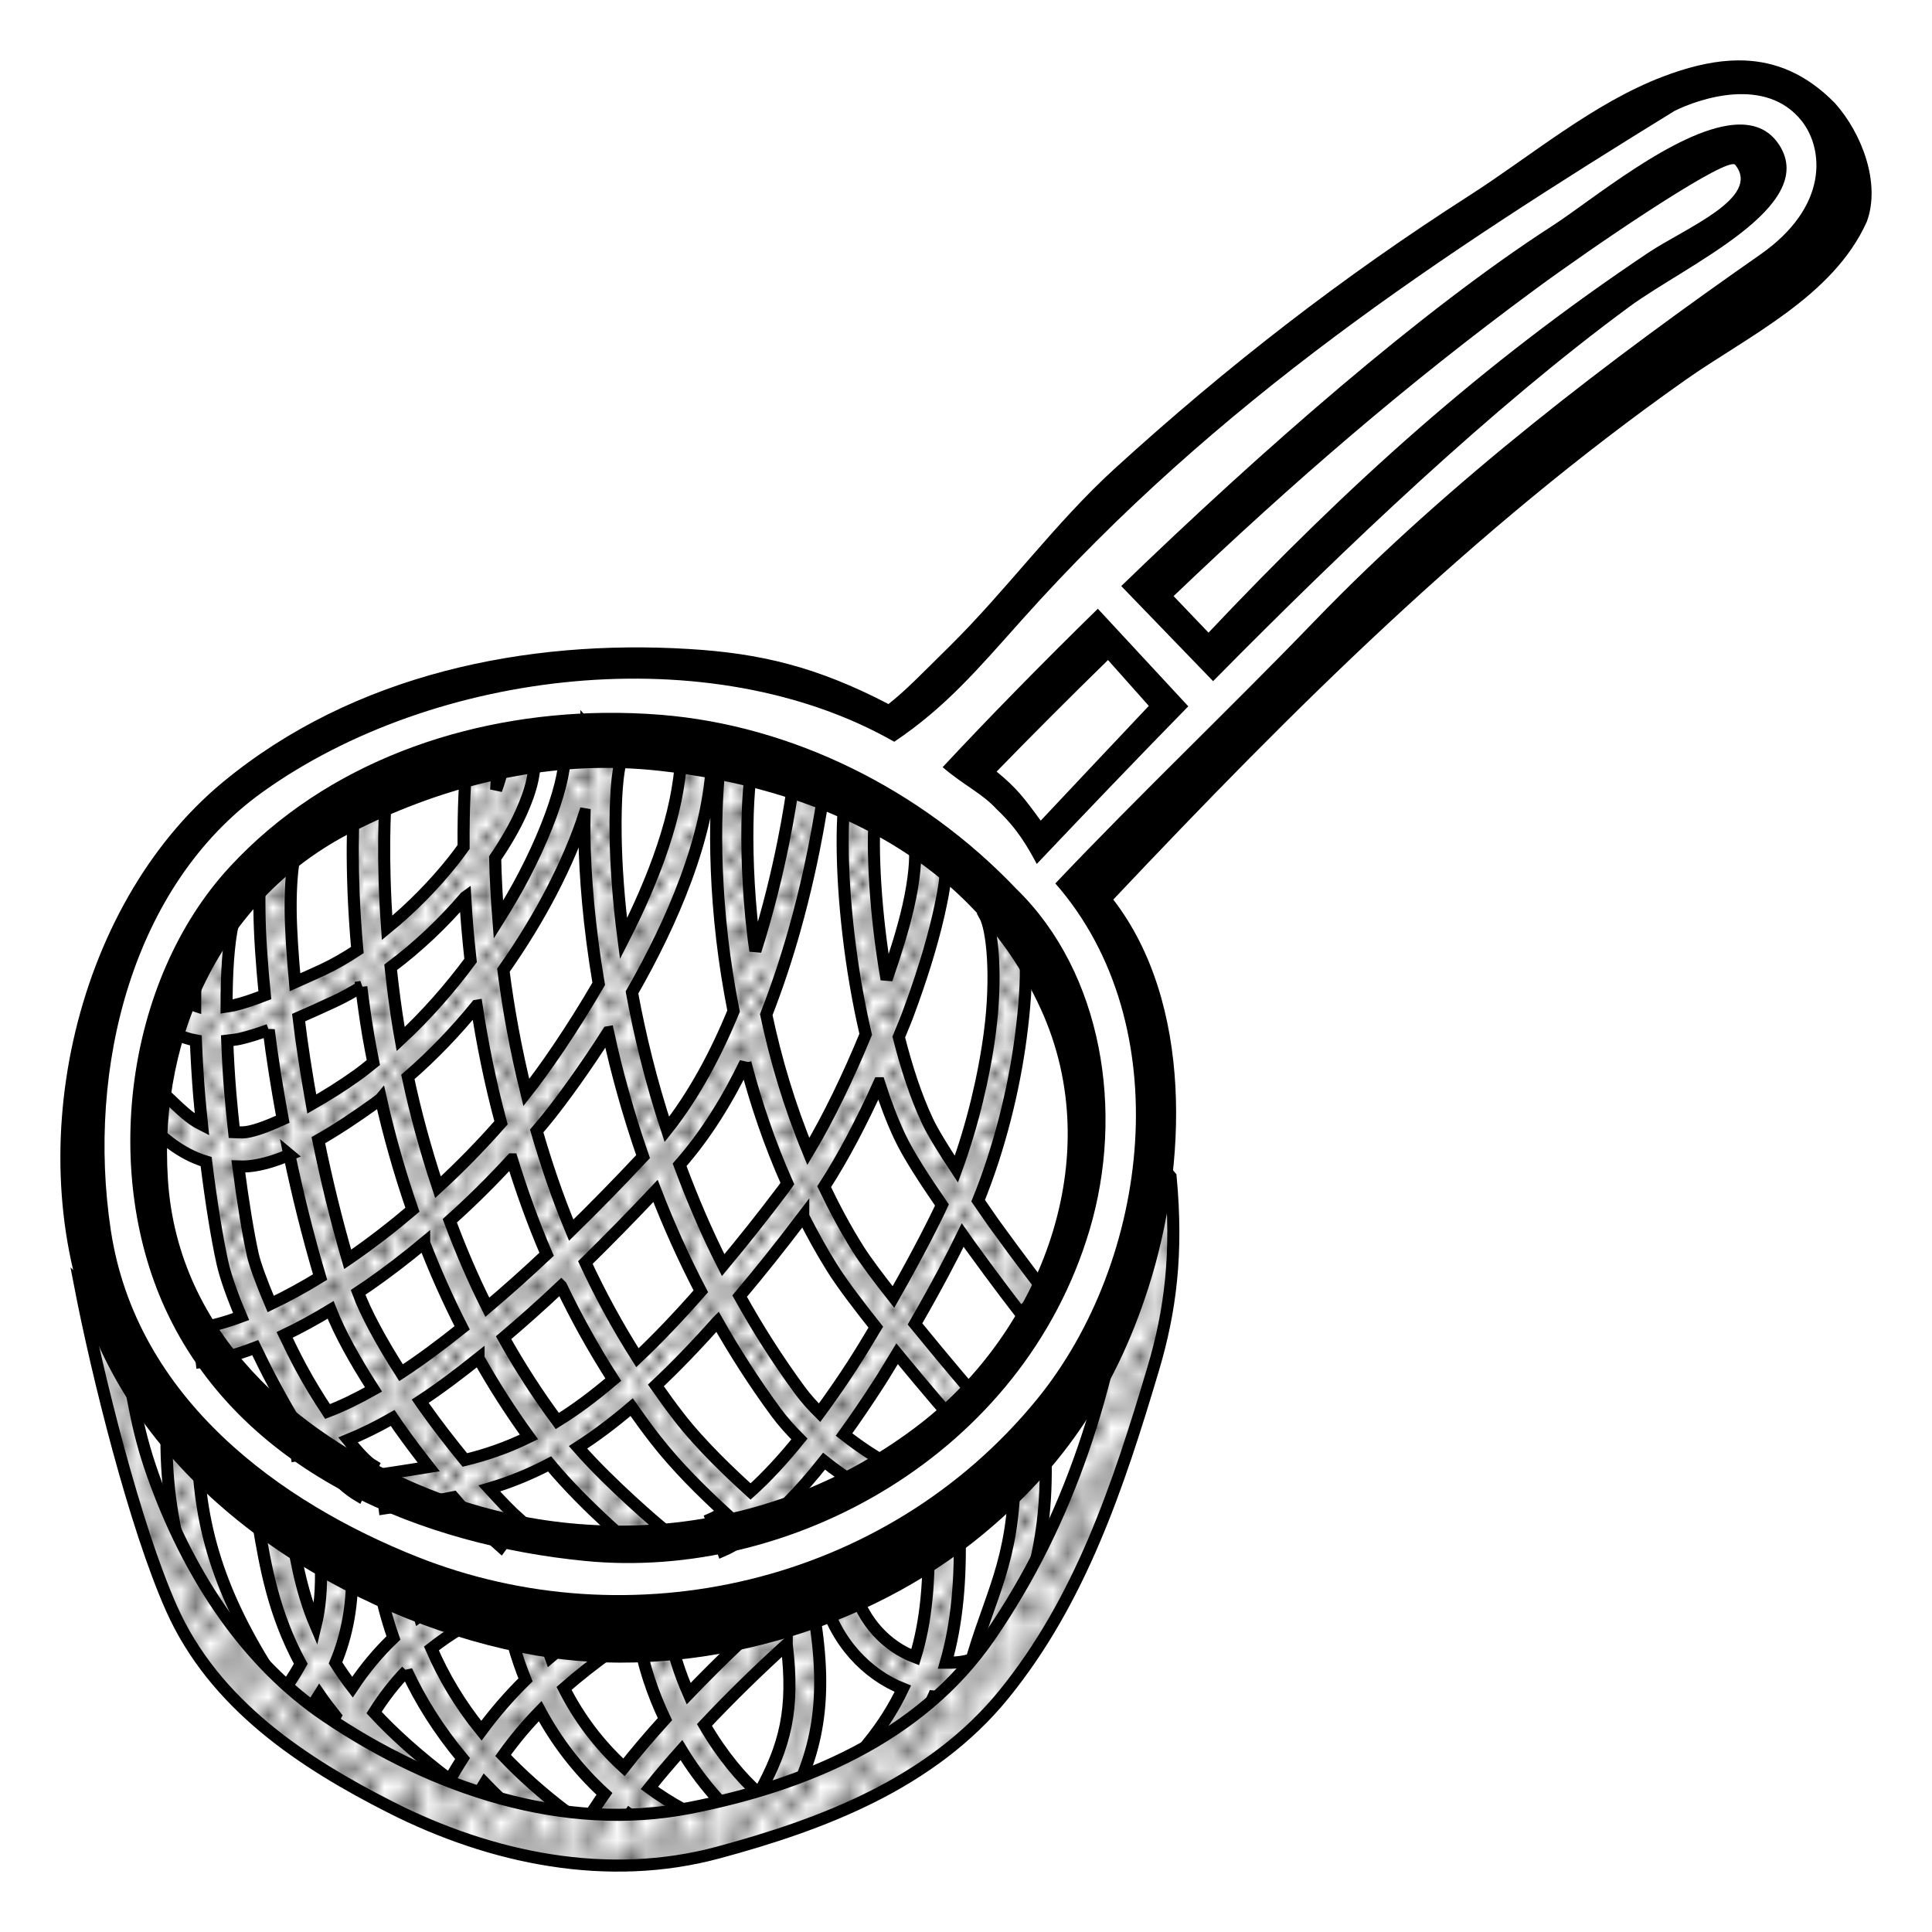
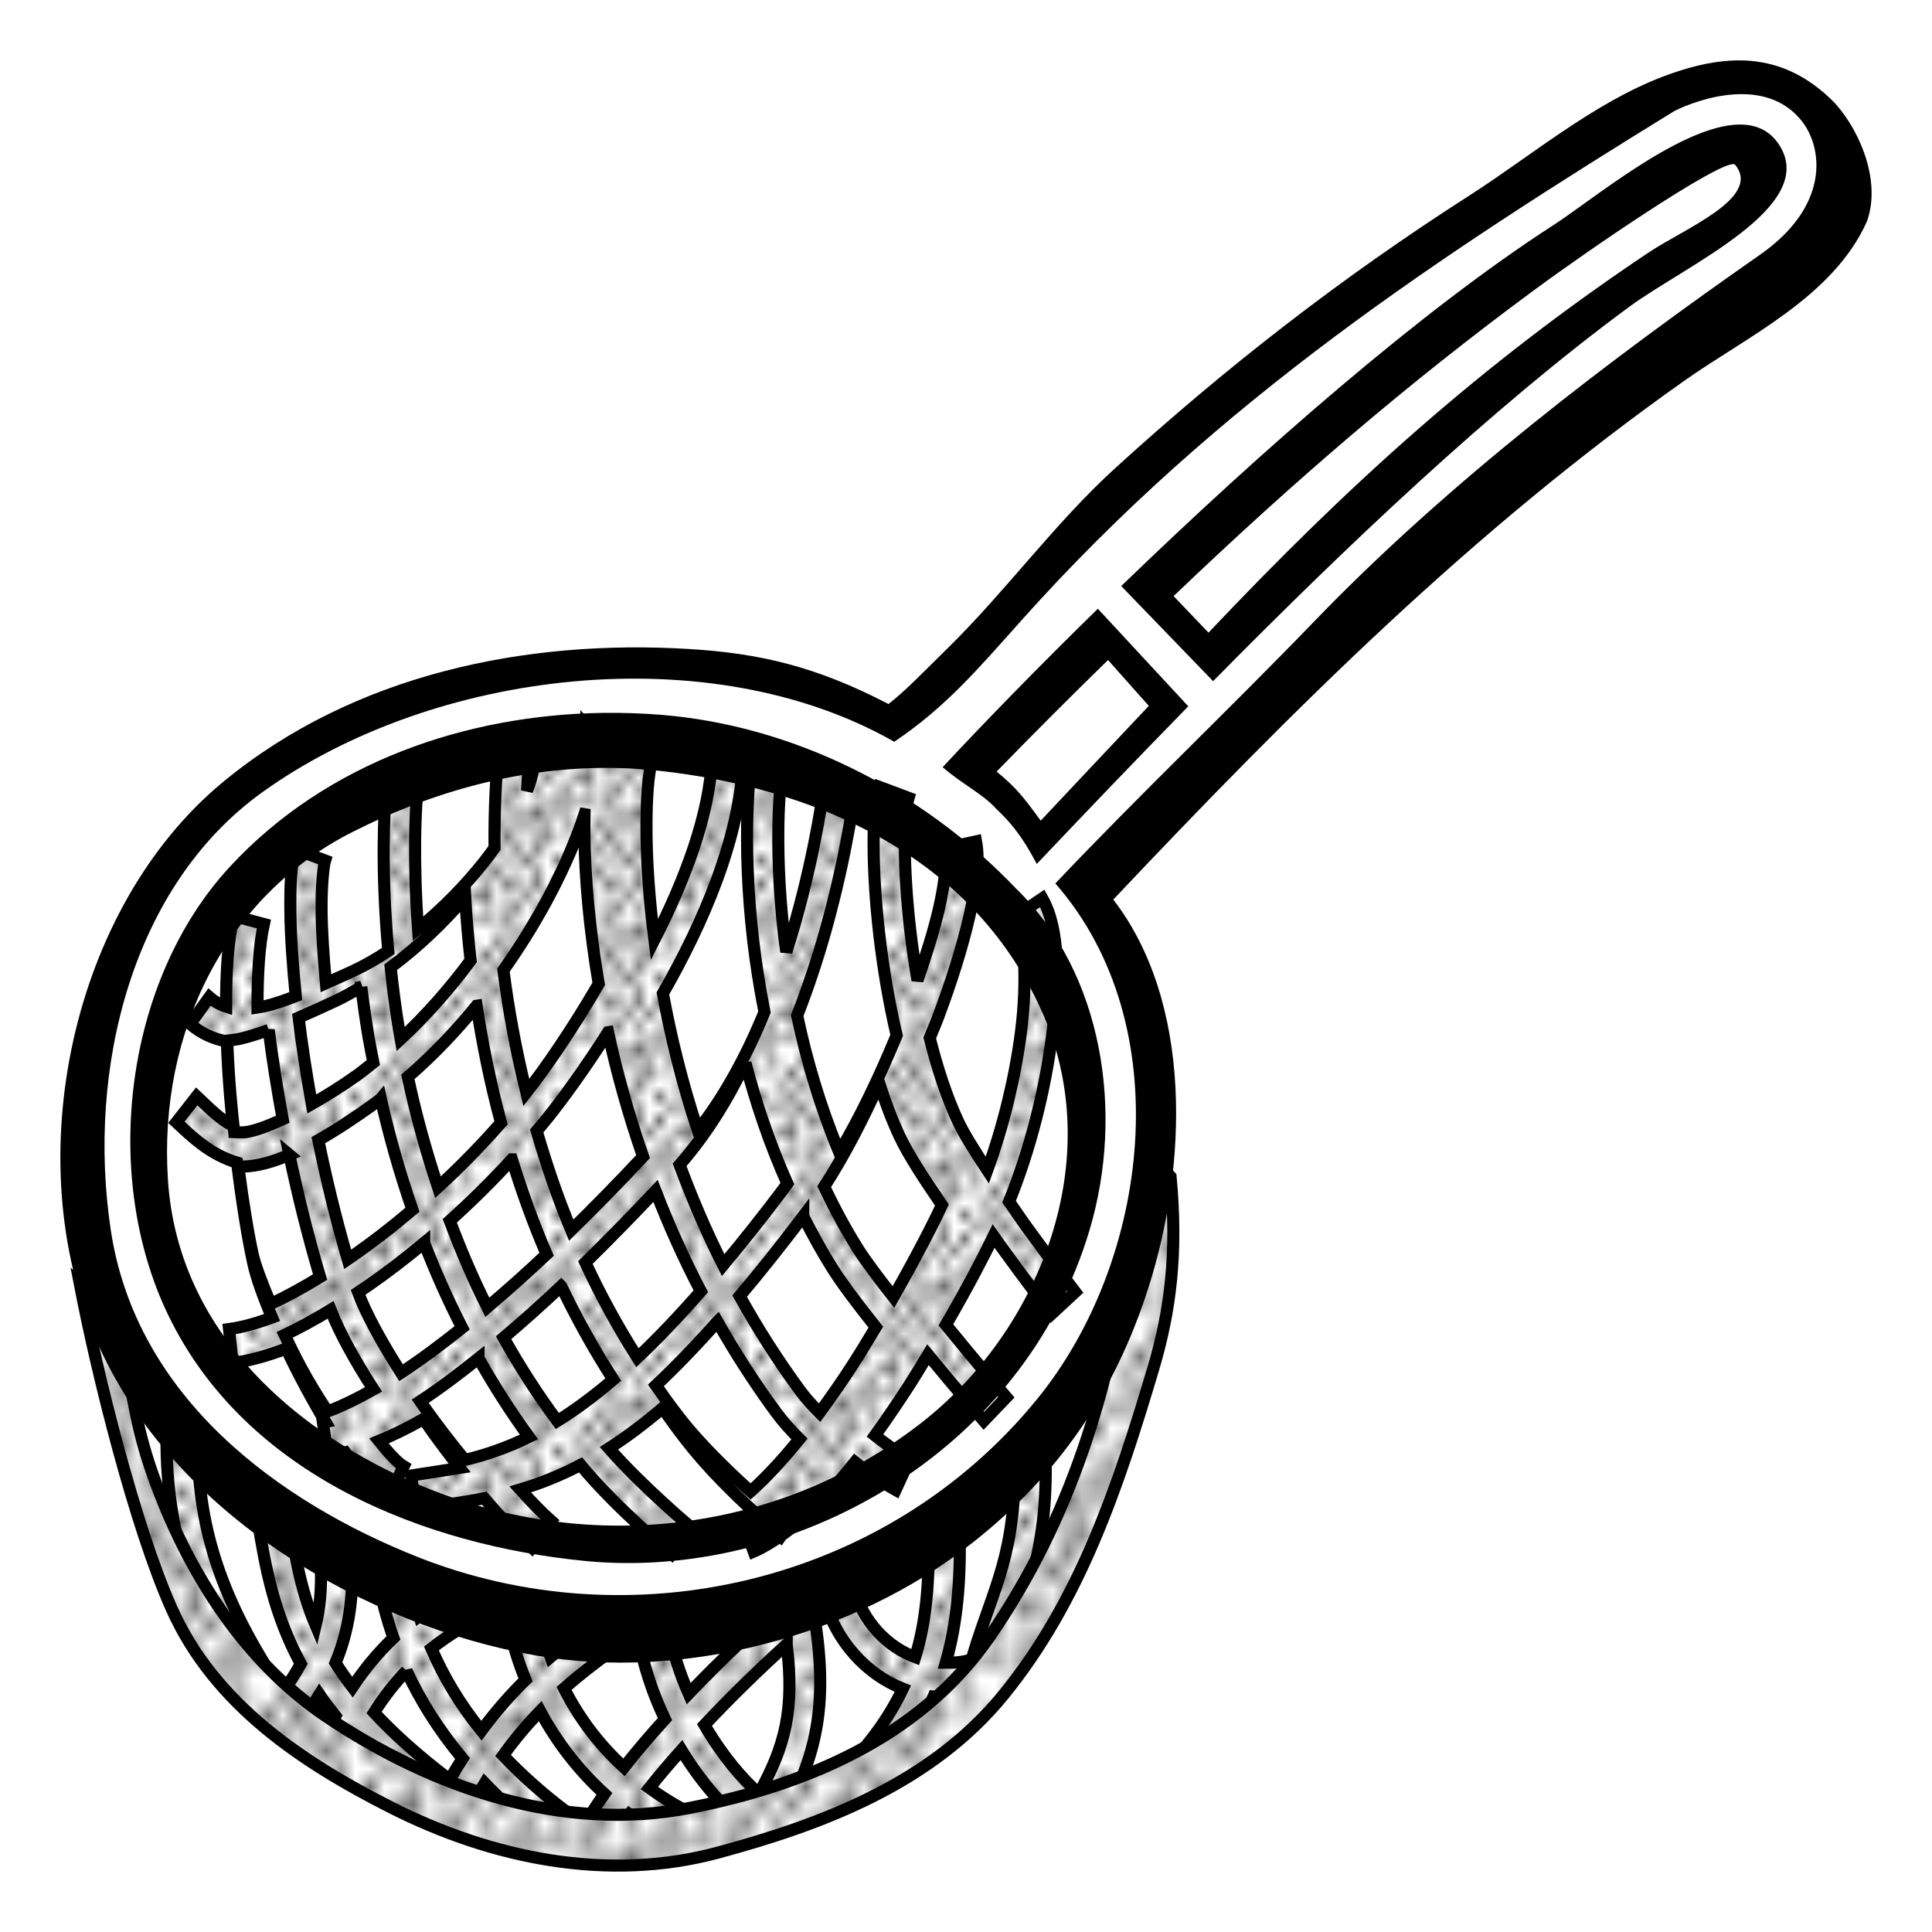
<svg xmlns="http://www.w3.org/2000/svg" xmlns:ns1="http://www.inkscape.org/namespaces/inkscape" xmlns:ns2="http://sodipodi.sourceforge.net/DTD/sodipodi-0.dtd" xmlns:xlink="http://www.w3.org/1999/xlink" width="32mm" height="32mm" viewBox="0 0 113.386 113.386" id="svg2" version="1.1" ns1:version="0.91 r13725" ns2:docname="Sieb-lineart.svg">
  <title id="title4136">strainer - lineart</title>
  <defs id="defs4">
    <pattern ns1:collect="always" xlink:href="#Polkadots-large" id="pattern6300" patternTransform="matrix(0.853,0,0,1.053,-0.039,-13.648)" />
    <pattern ns1:collect="always" xlink:href="#Polkadots-large" id="pattern6193" patternTransform="matrix(0.707,0,0,0.834,-0.148,-13.799)" />
    <pattern ns1:collect="always" xlink:href="#Polkadots-large" id="pattern5933" patternTransform="matrix(0.597,0,0,0.694,-0.148,-13.799)" />
    <pattern ns1:stockid="Polka dots, large" id="Polkadots-large" patternTransform="translate(0,0) scale(10,10)" height="10" width="10" patternUnits="userSpaceOnUse" ns1:collect="always">
      <circle id="circle5622" r="0.45" cy="0.810" cx="2.567" style="fill:black;stroke:none" />
      <circle id="circle5624" r="0.45" cy="2.33" cx="3.048" style="fill:black;stroke:none" />
      <circle id="circle5626" r="0.45" cy="2.415" cx="4.418" style="fill:black;stroke:none" />
      <circle id="circle5628" r="0.45" cy="3.029" cx="1.844" style="fill:black;stroke:none" />
      <circle id="circle5630" r="0.45" cy="1.363" cx="6.08" style="fill:black;stroke:none" />
      <circle id="circle5632" r="0.45" cy="4.413" cx="5.819" style="fill:black;stroke:none" />
      <circle id="circle5634" r="0.45" cy="4.048" cx="4.305" style="fill:black;stroke:none" />
      <circle id="circle5636" r="0.45" cy="3.045" cx="5.541" style="fill:black;stroke:none" />
      <circle id="circle5638" r="0.45" cy="5.527" cx="4.785" style="fill:black;stroke:none" />
      <circle id="circle5640" r="0.45" cy="5.184" cx="2.667" style="fill:black;stroke:none" />
      <circle id="circle5642" r="0.45" cy="1.448" cx="7.965" style="fill:black;stroke:none" />
-       <circle id="circle5644" r="0.45" cy="5.049" cx="7.047" style="fill:black;stroke:none" />
      <circle id="circle5646" r="0.45" cy="0.895" cx="4.340" style="fill:black;stroke:none" />
      <circle id="circle5648" r="0.45" cy="0.340" cx="7.125" style="fill:black;stroke:none" />
      <circle id="circle5650" r="0.45" cy="1.049" cx="9.553" style="fill:black;stroke:none" />
      <circle id="circle5652" r="0.45" cy="2.689" cx="7.006" style="fill:black;stroke:none" />
-       <circle id="circle5654" r="0.45" cy="2.689" cx="8.909" style="fill:black;stroke:none" />
      <circle id="circle5656" r="0.45" cy="4.407" cx="9.315" style="fill:black;stroke:none" />
      <circle id="circle5658" r="0.45" cy="3.870" cx="7.820" style="fill:black;stroke:none" />
      <circle id="circle5660" r="0.45" cy="5.948" cx="8.270" style="fill:black;stroke:none" />
      <circle id="circle5662" r="0.45" cy="7.428" cx="7.973" style="fill:black;stroke:none" />
      <circle id="circle5664" r="0.45" cy="8.072" cx="9.342" style="fill:black;stroke:none" />
      <circle id="circle5666" r="0.45" cy="9.315" cx="8.206" style="fill:black;stroke:none" />
      <circle id="circle5668" r="0.45" cy="9.475" cx="9.682" style="fill:black;stroke:none" />
      <circle id="circle5670" r="0.45" cy="6.186" cx="9.688" style="fill:black;stroke:none" />
      <circle id="circle5672" r="0.45" cy="6.296" cx="3.379" style="fill:black;stroke:none" />
      <circle id="circle5674" r="0.45" cy="8.204" cx="2.871" style="fill:black;stroke:none" />
      <circle id="circle5676" r="0.45" cy="8.719" cx="4.59" style="fill:black;stroke:none" />
      <circle id="circle5678" r="0.45" cy="9.671" cx="3.181" style="fill:black;stroke:none" />
-       <circle id="circle5680" r="0.45" cy="7.315" cx="5.734" style="fill:black;stroke:none" />
      <circle id="circle5682" r="0.45" cy="6.513" cx="6.707" style="fill:black;stroke:none" />
      <circle id="circle5684" r="0.45" cy="9.670" cx="5.730" style="fill:black;stroke:none" />
      <circle id="circle5686" r="0.45" cy="8.373" cx="6.535" style="fill:black;stroke:none" />
      <circle id="circle5688" r="0.45" cy="7.154" cx="4.37" style="fill:black;stroke:none" />
      <circle id="circle5690" r="0.45" cy="7.25" cx="0.622" style="fill:black;stroke:none" />
      <circle id="circle5692" r="0.45" cy="5.679" cx="0.831" style="fill:black;stroke:none" />
      <circle id="circle5694" r="0.45" cy="8.519" cx="1.257" style="fill:black;stroke:none" />
      <circle id="circle5696" r="0.45" cy="6.877" cx="1.989" style="fill:black;stroke:none" />
      <circle id="circle5698" r="0.45" cy="3.181" cx="0.374" style="fill:black;stroke:none" />
      <circle id="circle5700" r="0.45" cy="1.664" cx="1.166" style="fill:black;stroke:none" />
      <circle id="circle5702" r="0.45" cy="0.093" cx="1.151" style="fill:black;stroke:none" />
      <circle id="circle5704" r="0.45" cy="10.093" cx="1.151" style="fill:black;stroke:none" />
      <circle id="circle5706" r="0.45" cy="4.451" cx="1.302" style="fill:black;stroke:none" />
      <circle id="circle5708" r="0.45" cy="3.763" cx="3.047" style="fill:black;stroke:none" />
    </pattern>
  </defs>
  <ns2:namedview id="base" pagecolor="#ffffff" bordercolor="#666666" borderopacity="1.0" ns1:pageopacity="0.0" ns1:pageshadow="2" ns1:zoom="1" ns1:cx="80.34981" ns1:cy="25.605867" ns1:document-units="mm" ns1:current-layer="layer2" showgrid="false" ns1:window-width="1645" ns1:window-height="1222" ns1:window-x="865" ns1:window-y="65" ns1:window-maximized="0" ns1:snap-global="false" fit-margin-top="1" fit-margin-right="1" fit-margin-bottom="1" fit-margin-left="1" />
  <g ns1:label="Ebene 1" ns1:groupmode="layer" id="layer1" transform="translate(-0.855,-941.798)" ns2:insensitive="true" style="display:none" />
  <g ns1:groupmode="layer" id="layer2" ns1:label="Ebene 2" transform="translate(-0.855,4.265)">
    <path ns1:connector-curvature="0" style="color:#000000;font-style:normal;font-variant:normal;font-weight:normal;font-stretch:normal;font-size:medium;line-height:normal;font-family:sans-serif;text-indent:0;text-align:start;text-decoration:none;text-decoration-line:none;text-decoration-style:solid;text-decoration-color:#000000;letter-spacing:normal;word-spacing:normal;text-transform:none;direction:ltr;block-progression:tb;writing-mode:lr-tb;baseline-shift:baseline;text-anchor:start;white-space:normal;clip-rule:nonzero;display:inline;overflow:visible;visibility:visible;opacity:1;isolation:auto;mix-blend-mode:normal;color-interpolation:sRGB;color-interpolation-filters:linearRGB;solid-color:#000000;solid-opacity:1;fill:#ffffff;fill-opacity:1;fill-rule:evenodd;stroke:none;stroke-width:1.772;stroke-linecap:butt;stroke-linejoin:miter;stroke-miterlimit:4;stroke-dasharray:none;stroke-dashoffset:0;stroke-opacity:1;color-rendering:auto;image-rendering:auto;shape-rendering:auto;text-rendering:auto;enable-background:accumulate" d="m 10.629,79.728 c -0.092,5.375 1.247,10.068 4.555,15.295 l 1.506,-1.142 C 13.538,88.899 12.375,84.767 12.46,79.765 l -1.831,-0.038 z m 51.586,1.339 -1.829,0.064 c 0.165,5.706 -1.207,7.713 -2.409,11.669 l 1.736,0.632 c 1.125,-3.706 2.677,-6.281 2.502,-12.365 z m -44.406,3.703 -1.801,0.358 c 0.426,2.562 0.903,5.298 2.498,8.254 -0.412,0.755 -0.905,1.46 -1.464,2.216 l 1.425,1.259 c 0.396,-0.536 0.778,-1.087 1.135,-1.67 0.284,0.414 0.602,0.832 0.939,1.255 -0.273,0.523 -0.536,1.061 -0.775,1.63 l 1.664,0.837 c 0.138,-0.328 0.288,-0.635 0.436,-0.943 1.232,1.315 2.729,2.669 4.605,4.072 l 0.41,-0.656 1.355,0.866 c 0.353,-0.661 0.708,-1.268 1.068,-1.858 1.105,1.148 2.366,2.276 3.818,3.371 l 1.04,-1.65 c -1.461,-1.102 -2.71,-2.222 -3.782,-3.351 0.653,-0.911 1.364,-1.769 2.176,-2.6 0.943,1.755 2.19,3.406 3.772,4.854 -0.42,0.601 -0.806,1.189 -1.129,1.752 l 1.551,1.065 c 0.289,-0.504 0.651,-1.048 1.048,-1.611 0.708,0.527 1.464,1.022 2.281,1.471 l 0.822,-1.792 c -0.693,-0.381 -1.336,-0.793 -1.938,-1.231 0.574,-0.723 1.213,-1.468 1.884,-2.223 1.152,1.891 2.48,3.361 3.614,4.299 l 1.104,-1.597 c -0.038,-0.031 -0.081,-0.077 -0.119,-0.111 l 1.512,1.005 c 1.883,-3.398 2.508,-6.539 1.668,-11.588 l -0.878,0.175 -0.713,-0.983 c -1.888,1.637 -3.894,3.537 -5.764,5.49 -0.518,-1.182 -0.945,-2.461 -1.173,-3.833 l -1.801,0.36 c 0.303,1.824 0.878,3.483 1.583,4.966 -0.859,0.951 -1.676,1.902 -2.405,2.832 -1.515,-1.384 -2.669,-2.962 -3.517,-4.635 0.848,-0.744 1.803,-1.495 2.905,-2.284 l -1.001,-1.677 c -1,0.716 -1.882,1.414 -2.695,2.112 -0.368,-1.014 -0.649,-2.048 -0.822,-3.089 l -1.801,0.36 c 0.229,1.375 0.614,2.745 1.153,4.076 -0.973,0.958 -1.818,1.941 -2.588,2.985 -1.299,-1.602 -2.24,-3.219 -2.934,-4.829 0.536,-0.418 1.098,-0.811 1.704,-1.166 l -0.864,-1.765 c -0.541,0.317 -1.05,0.668 -1.545,1.036 -0.262,-0.849 -0.48,-1.696 -0.62,-2.534 l -1.801,0.36 c 0.19,1.143 0.496,2.297 0.898,3.453 -0.892,0.851 -1.692,1.813 -2.405,2.888 -0.372,-0.482 -0.7,-0.956 -0.993,-1.423 0.655,-1.57 1.06,-3.439 0.963,-5.91 l -1.829,0.086 c 0.058,1.468 -0.058,2.627 -0.299,3.623 -0.919,-2.155 -1.218,-4.212 -1.575,-6.358 z m 39.359,0.601 -1.829,0.064 c 0.089,3.092 -0.128,5.469 -0.773,7.56 -1.642,-0.621 -3.061,-2.052 -3.63,-4.125 l -1.752,0.577 c 0.729,2.657 2.532,4.546 4.658,5.397 -0.519,1.09 -1.171,2.133 -2.021,3.188 l 1.373,1.323 c 1.046,-1.299 1.841,-2.633 2.451,-4.05 0.887,0.102 1.792,0.034 2.671,-0.232 l -0.489,-1.933 c -0.479,0.145 -0.971,0.186 -1.464,0.181 0.66,-2.299 0.894,-4.871 0.806,-7.951 z m -10.141,6.871 c 0.464,3.815 -0.084,5.956 -1.631,8.751 -0.978,-0.849 -2.167,-2.246 -3.198,-4.023 1.549,-1.645 3.211,-3.267 4.829,-4.728 z m -22.312,1.551 c 0.8,1.732 1.876,3.458 3.285,5.148 -0.255,0.402 -0.508,0.815 -0.753,1.242 -1.84,-1.395 -3.288,-2.7 -4.438,-3.941 0.569,-0.91 1.202,-1.721 1.906,-2.448 z" id="path4312-5" />
    <path style="color:#000000;font-style:normal;font-variant:normal;font-weight:normal;font-stretch:normal;font-size:medium;line-height:normal;font-family:sans-serif;text-indent:0;text-align:start;text-decoration:none;text-decoration-line:none;text-decoration-style:solid;text-decoration-color:#000000;letter-spacing:normal;word-spacing:normal;text-transform:none;direction:ltr;block-progression:tb;writing-mode:lr-tb;baseline-shift:baseline;text-anchor:start;white-space:normal;clip-rule:nonzero;display:inline;overflow:visible;visibility:visible;opacity:1;isolation:auto;mix-blend-mode:normal;color-interpolation:sRGB;color-interpolation-filters:linearRGB;solid-color:#000000;solid-opacity:1;fill:url(#pattern6193);fill-opacity:1;fill-rule:evenodd;stroke:#000000;stroke-width:0.709;stroke-linecap:butt;stroke-linejoin:miter;stroke-miterlimit:4;stroke-dasharray:none;stroke-dashoffset:0;stroke-opacity:1;color-rendering:auto;image-rendering:auto;shape-rendering:auto;text-rendering:auto;enable-background:accumulate" d="m 10.629,79.728 c -0.092,5.375 1.247,10.068 4.555,15.295 l 1.506,-1.142 C 13.538,88.899 12.375,84.767 12.46,79.765 l -1.831,-0.038 z m 51.586,1.339 -1.829,0.064 c 0.165,5.706 -1.207,7.713 -2.409,11.669 l 1.736,0.632 c 1.125,-3.706 2.677,-6.281 2.502,-12.365 z m -44.406,3.703 -1.801,0.358 c 0.426,2.562 0.903,5.298 2.498,8.254 -0.412,0.755 -0.905,1.46 -1.464,2.216 l 1.425,1.259 c 0.396,-0.536 0.778,-1.087 1.135,-1.67 0.284,0.414 0.602,0.832 0.939,1.255 -0.273,0.523 -0.536,1.061 -0.775,1.63 l 1.664,0.837 c 0.138,-0.328 0.288,-0.635 0.436,-0.943 1.232,1.315 2.729,2.669 4.605,4.072 l 0.41,-0.656 1.355,0.866 c 0.353,-0.661 0.708,-1.268 1.068,-1.858 1.105,1.148 2.366,2.276 3.818,3.371 l 1.04,-1.65 c -1.461,-1.102 -2.71,-2.222 -3.782,-3.351 0.653,-0.911 1.364,-1.769 2.176,-2.6 0.943,1.755 2.19,3.406 3.772,4.854 -0.42,0.601 -0.806,1.189 -1.129,1.752 l 1.551,1.065 c 0.289,-0.504 0.651,-1.048 1.048,-1.611 0.708,0.527 1.464,1.022 2.281,1.471 l 0.822,-1.792 c -0.693,-0.381 -1.336,-0.793 -1.938,-1.231 0.574,-0.723 1.213,-1.468 1.884,-2.223 1.152,1.891 2.48,3.361 3.614,4.299 l 1.104,-1.597 c -0.038,-0.031 -0.081,-0.077 -0.119,-0.111 l 1.512,1.005 c 1.883,-3.398 2.508,-6.539 1.668,-11.588 l -0.878,0.175 -0.713,-0.983 c -1.888,1.637 -3.894,3.537 -5.764,5.49 -0.518,-1.182 -0.945,-2.461 -1.173,-3.833 l -1.801,0.36 c 0.303,1.824 0.878,3.483 1.583,4.966 -0.859,0.951 -1.676,1.902 -2.405,2.832 -1.515,-1.384 -2.669,-2.962 -3.517,-4.635 0.848,-0.744 1.803,-1.495 2.905,-2.284 L 35.861,90.865 c -1,0.716 -1.882,1.414 -2.695,2.112 -0.368,-1.014 -0.649,-2.048 -0.822,-3.089 l -1.801,0.36 c 0.229,1.375 0.614,2.745 1.153,4.076 -0.973,0.958 -1.818,1.941 -2.588,2.985 -1.299,-1.602 -2.24,-3.219 -2.934,-4.829 0.536,-0.418 1.098,-0.811 1.704,-1.166 L 27.013,89.548 c -0.541,0.317 -1.05,0.668 -1.545,1.036 -0.262,-0.849 -0.48,-1.696 -0.62,-2.534 l -1.801,0.36 c 0.19,1.143 0.496,2.297 0.898,3.453 -0.892,0.851 -1.692,1.813 -2.405,2.888 -0.372,-0.482 -0.7,-0.956 -0.993,-1.423 0.655,-1.57 1.06,-3.439 0.963,-5.91 l -1.829,0.086 c 0.058,1.468 -0.058,2.627 -0.299,3.623 -0.919,-2.155 -1.218,-4.211 -1.575,-6.358 z m 39.359,0.601 -1.829,0.064 c 0.089,3.092 -0.128,5.469 -0.773,7.56 -1.642,-0.621 -3.061,-2.052 -3.63,-4.125 l -1.753,0.577 c 0.729,2.657 2.532,4.546 4.658,5.397 -0.519,1.09 -1.171,2.133 -2.021,3.188 l 1.373,1.323 c 1.046,-1.299 1.841,-2.633 2.451,-4.05 0.887,0.102 1.792,0.034 2.671,-0.232 l -0.489,-1.933 c -0.479,0.145 -0.971,0.186 -1.464,0.181 0.66,-2.299 0.894,-4.871 0.806,-7.951 z m -10.141,6.871 c 0.464,3.815 -0.084,5.956 -1.631,8.751 -0.978,-0.849 -2.167,-2.246 -3.198,-4.023 1.549,-1.645 3.211,-3.267 4.829,-4.728 z m -22.312,1.551 c 0.8,1.732 1.876,3.458 3.285,5.148 -0.255,0.402 -0.508,0.815 -0.753,1.242 -1.84,-1.395 -3.288,-2.7 -4.438,-3.941 0.569,-0.91 1.202,-1.721 1.906,-2.448 z" id="path4312" ns1:connector-curvature="0" />
    <path style="color:#000000;font-style:normal;font-variant:normal;font-weight:normal;font-stretch:normal;font-size:medium;line-height:normal;font-family:sans-serif;text-indent:0;text-align:start;text-decoration:none;text-decoration-line:none;text-decoration-style:solid;text-decoration-color:#000000;letter-spacing:normal;word-spacing:normal;text-transform:none;direction:ltr;block-progression:tb;writing-mode:lr-tb;baseline-shift:baseline;text-anchor:start;white-space:normal;clip-rule:nonzero;display:inline;overflow:visible;visibility:visible;opacity:1;isolation:auto;mix-blend-mode:normal;color-interpolation:sRGB;color-interpolation-filters:linearRGB;solid-color:#000000;solid-opacity:1;fill:#ffffff;fill-opacity:1;fill-rule:evenodd;stroke:none;stroke-width:1.772;stroke-linecap:butt;stroke-linejoin:miter;stroke-miterlimit:4;stroke-dasharray:none;stroke-dashoffset:0;stroke-opacity:1;color-rendering:auto;image-rendering:auto;shape-rendering:auto;text-rendering:auto;enable-background:accumulate" d="m 69.445,64.641 c -1.045,0.765 -1.742,2.382 -2.368,3.9 C 65.953,77.011 63.556,84.738 58.853,91.596 54.705,97.646 47.805,100.396 41.238,101.685 33.836,103.137 26.165,100.565 19.858,96.298 15.215,93.158 11.952,88.154 9.924,82.712 8.736,79.52 8.679,78.089 7.794,73.761 7.091,71.443 7.105,72.583 5.44,70.992 c 1.018,5.282 3.223,14.163 5.371,18.987 2.534,5.691 7.799,9.101 12.861,11.67 5.939,3.014 12.758,4.404 19.225,2.657 6.089,-1.645 12.502,-4.041 16.757,-9.274 4.482,-5.513 6.713,-12.199 8.766,-19.099 1.021,-3.432 1.446,-6.79 1.025,-11.291 z" id="path4182-1" ns1:connector-curvature="0" ns2:nodetypes="ccssssccsssssc" />
    <path style="color:#000000;font-style:normal;font-variant:normal;font-weight:normal;font-stretch:normal;font-size:medium;line-height:normal;font-family:sans-serif;text-indent:0;text-align:start;text-decoration:none;text-decoration-line:none;text-decoration-style:solid;text-decoration-color:#000000;letter-spacing:normal;word-spacing:normal;text-transform:none;direction:ltr;block-progression:tb;writing-mode:lr-tb;baseline-shift:baseline;text-anchor:start;white-space:normal;clip-rule:nonzero;display:inline;overflow:visible;visibility:visible;opacity:1;isolation:auto;mix-blend-mode:normal;color-interpolation:sRGB;color-interpolation-filters:linearRGB;solid-color:#000000;solid-opacity:1;fill:#ffffff;fill-opacity:1;fill-rule:evenodd;stroke:none;stroke-width:1.772;stroke-linecap:butt;stroke-linejoin:miter;stroke-miterlimit:4;stroke-dasharray:none;stroke-dashoffset:0;stroke-opacity:1;color-rendering:auto;image-rendering:auto;shape-rendering:auto;text-rendering:auto;enable-background:accumulate" d="M 35.269,38.32 33.975,39.738 c -0.083,-0.091 0.024,0.022 0.022,0.407 -10e-4,0.384 -0.084,0.972 -0.26,1.672 -0.353,1.401 -1.075,3.27 -2.122,5.282 -0.443,0.851 -0.955,1.73 -1.51,2.614 -0.104,-1.313 -0.166,-2.534 -0.19,-3.621 0.61,-0.899 1.131,-1.792 1.518,-2.649 0.598,-1.324 0.945,-2.569 0.727,-3.762 l -1.795,0.393 c 0.068,0.371 -0.048,1.113 -0.392,2.013 0.028,-0.502 0.056,-1.048 0.083,-1.326 l -1.821,-0.205 c -0.079,0.831 -0.191,2.563 -0.172,4.887 -0.193,0.267 -0.389,0.536 -0.602,0.804 -1.1,1.39 -2.446,2.763 -3.889,3.944 -0.3,-4.156 -0.127,-7.095 -0.069,-7.695 l -1.821,-0.212 c -0.085,0.876 -0.295,4.338 0.145,9.208 -0.678,0.449 -1.364,0.844 -2.047,1.164 -0.58,0.272 -1.081,0.485 -1.613,0.725 -0.144,-1.588 -0.242,-3.054 -0.254,-4.204 -0.017,-1.553 0.117,-2.715 0.206,-3 l -1.732,-0.65 c -0.27,0.865 -0.323,2.024 -0.305,3.674 0.015,1.363 0.13,3.071 0.315,4.94 -0.659,0.255 -1.283,0.472 -1.837,0.597 -0.147,0.033 -0.27,0.041 -0.408,0.064 -0.003,-1.932 0.102,-3.674 0.374,-4.896 l -1.781,-0.473 c -0.329,1.482 -0.441,3.333 -0.436,5.327 -0.349,-0.114 -0.67,-0.296 -0.977,-0.561 l -1.135,1.573 c 0.653,0.564 1.383,0.882 2.154,1.025 0.043,1.075 0.107,2.165 0.196,3.256 0.047,0.575 0.109,1.133 0.166,1.697 -0.771,-0.385 -1.338,-0.989 -2.128,-1.73 l -1.191,1.522 c 0.955,0.895 1.984,1.891 3.56,2.368 0.295,2.385 0.641,4.52 0.955,5.932 0.179,0.808 0.569,1.911 1.098,3.159 -0.937,0.347 -1.796,0.584 -2.526,0.678 l 0.214,1.991 c 0.962,-0.124 2.019,-0.416 3.14,-0.844 0.339,0.708 0.704,1.434 1.094,2.163 0.392,0.732 0.795,1.45 1.207,2.139 -0.048,0.009 -0.098,0.025 -0.145,0.033 l 0.279,1.982 c 0.339,-0.057 0.683,-0.135 1.032,-0.225 0.809,1.123 1.658,2.041 2.554,2.576 l 0.876,-1.759 c -0.376,-0.224 -0.894,-0.796 -1.45,-1.491 0.848,-0.347 1.721,-0.777 2.621,-1.29 0.123,0.177 0.234,0.353 0.359,0.53 0.567,0.802 1.159,1.584 1.755,2.346 -0.919,0.152 -1.854,0.289 -2.845,0.442 l 0.254,1.984 c 1.358,-0.21 2.687,-0.382 4.036,-0.65 0.971,1.135 1.926,2.144 2.786,2.901 l 1.147,-1.562 c -0.546,-0.48 -1.175,-1.136 -1.825,-1.854 1.135,-0.334 2.31,-0.797 3.541,-1.44 2.113,2.561 5.34,5.227 5.34,5.227 l 1.106,-1.595 c 0,0 -2.866,-2.41 -4.779,-4.606 0.999,-0.641 2.044,-1.419 3.148,-2.359 0.441,0.629 0.895,1.255 1.375,1.873 1.287,1.659 2.84,3.162 4.044,4.273 -0.253,0.156 -0.505,0.31 -0.743,0.413 l 0.674,1.862 c 0.527,-0.228 1.048,-0.551 1.567,-0.91 1.14e-4,1e-4 0.016,0.015 0.016,0.015 l 0.04,-0.057 c 1.488,-1.044 2.941,-2.553 4.319,-4.299 1.305,1.043 2.384,1.635 2.384,1.635 l 0.826,-1.787 c 0,0 -0.927,-0.535 -2.037,-1.41 0.686,-0.952 1.353,-1.937 1.991,-2.923 0.398,-0.616 0.751,-1.214 1.121,-1.82 1.715,2.09 3.275,3.882 3.275,3.882 l 1.324,-1.383 c 0,0 -1.753,-2.044 -3.547,-4.248 1.258,-2.173 2.216,-4.013 2.802,-5.22 0.136,0.189 0.264,0.387 0.398,0.572 1.583,2.193 2.992,4.014 2.992,4.014 l 1.397,-1.295 c 0,0 -1.391,-1.799 -2.952,-3.961 -0.313,-0.434 -0.611,-0.889 -0.929,-1.343 1.247,-3.078 2.094,-6.504 2.498,-9.577 0.453,-3.449 0.488,-6.378 -0.549,-8.221 l -1.561,1.052 c 0.465,0.825 0.723,3.643 0.297,6.884 -0.335,2.548 -1.011,5.399 -1.964,8.013 -0.752,-1.137 -1.389,-2.168 -1.702,-2.837 -0.673,-1.434 -1.228,-3.135 -1.678,-4.92 0.165,-0.415 0.348,-0.829 0.503,-1.242 0.783,-2.09 1.417,-4.118 1.821,-5.881 0.404,-1.763 0.615,-3.216 0.396,-4.416 l -1.795,0.393 c 0.1,0.548 -0.003,1.901 -0.378,3.535 -0.286,1.25 -0.742,2.714 -1.264,4.226 -0.167,-0.963 -0.305,-1.92 -0.414,-2.846 -0.221,-1.885 -0.325,-3.642 -0.331,-5.046 -0.006,-1.404 0.126,-2.516 0.22,-2.817 l -1.732,-0.65 c -0.265,0.848 -0.325,1.971 -0.319,3.475 0.006,1.504 0.115,3.33 0.345,5.291 0.22,1.876 0.551,3.872 1.007,5.821 -1.009,2.449 -2.174,4.884 -3.368,6.877 -1.118,-2.705 -1.921,-5.432 -2.469,-8.033 0.658,-1.684 1.206,-3.363 1.648,-4.931 1.308,-4.64 1.752,-8.364 1.752,-8.364 L 47.411,41.726 c 0,0 -0.427,3.558 -1.688,8.033 -0.164,0.581 -0.342,1.179 -0.535,1.783 -0.042,-0.31 -0.094,-0.629 -0.129,-0.932 -0.324,-2.784 -0.384,-5.257 -0.321,-7.16 0.063,-1.903 0.29,-3.323 0.388,-3.636 L 43.394,39.164 c -0.262,0.836 -0.42,2.201 -0.487,4.213 -0.066,2.012 -0.002,4.587 0.335,7.487 0.156,1.34 0.378,2.756 0.664,4.211 -1.026,2.504 -2.325,4.943 -3.915,6.946 -0.93,-2.821 -1.586,-5.534 -2.047,-8.039 2.347,-4.1 4.527,-9.084 4.712,-13.739 l -1.829,-0.088 c -0.132,3.327 -1.601,7.183 -3.382,10.675 -0.301,-2.313 -0.435,-4.371 -0.46,-6.031 -0.018,-1.158 0.014,-2.128 0.071,-2.863 0.057,-0.735 0.159,-1.273 0.192,-1.376 L 35.822,40.025 c -0.009,-0.612 -0.107,-1.217 -0.553,-1.706 z m -0.109,5.198 c -0.007,0.416 -0.013,0.838 -0.006,1.312 0.035,2.299 0.268,5.274 0.838,8.645 -1.596,2.752 -3.207,5.06 -4.248,6.378 -0.623,-2.527 -1.063,-4.957 -1.343,-7.18 1.085,-1.538 2.03,-3.094 2.804,-4.582 0.856,-1.646 1.509,-3.198 1.954,-4.573 z m -7.002,4.871 c 0.063,1.15 0.169,2.4 0.315,3.714 -1.201,1.623 -2.576,3.196 -4.099,4.611 -0.032,-0.185 -0.075,-0.381 -0.105,-0.563 -0.212,-1.281 -0.362,-2.486 -0.487,-3.647 1.608,-1.194 3.1,-2.623 4.375,-4.114 z m -6.099,5.265 c 0.112,0.917 0.244,1.867 0.408,2.854 0.085,0.514 0.198,1.056 0.299,1.586 -0.308,0.244 -0.611,0.496 -0.929,0.725 -0.921,0.661 -1.821,1.215 -2.685,1.71 -0.319,-1.786 -0.586,-3.502 -0.773,-5.072 0.691,-0.305 1.378,-0.608 2.126,-0.959 0.524,-0.246 1.042,-0.536 1.555,-0.844 z m 6.768,1.107 c 0.331,2.17 0.785,4.471 1.431,6.869 -1.18,1.342 -2.423,2.611 -3.699,3.782 -0.737,-2.217 -1.327,-4.395 -1.767,-6.473 1.479,-1.28 2.829,-2.696 4.034,-4.178 z m -12.201,1.418 c 0.204,1.637 0.482,3.398 0.822,5.243 -0.992,0.459 -1.846,0.76 -2.358,0.771 -0.179,0.004 -0.331,-0.009 -0.493,-0.015 -0.082,-0.758 -0.162,-1.525 -0.226,-2.304 -0.084,-1.028 -0.144,-2.057 -0.182,-3.069 0.246,-0.032 0.491,-0.048 0.739,-0.104 0.55,-0.124 1.118,-0.311 1.698,-0.521 z M 36.541,56.316 c 0.501,2.316 1.176,4.77 2.053,7.299 -1.45,1.551 -2.851,2.978 -4.218,4.317 -0.817,-1.964 -1.472,-3.912 -2.025,-5.824 0.213,-0.255 0.43,-0.505 0.638,-0.764 0.877,-1.094 2.186,-2.883 3.551,-5.028 z m 8.058,1.792 c 0.607,2.327 1.408,4.718 2.463,7.087 -0.077,0.107 -0.156,0.227 -0.232,0.329 -1.258,1.671 -2.422,3.126 -3.535,4.46 -1.003,-1.977 -1.835,-3.946 -2.556,-5.888 1.544,-1.755 2.816,-3.823 3.86,-5.989 z m 7.854,1.202 c 0.35,1.095 0.745,2.148 1.199,3.117 0.511,1.09 1.46,2.541 2.481,4.027 -0.383,0.846 -1.446,2.944 -2.845,5.402 -0.851,-1.083 -1.623,-2.103 -2.074,-2.819 -0.751,-1.193 -1.398,-2.42 -1.993,-3.656 1.138,-1.752 2.234,-3.867 3.23,-6.071 z m -29.249,0.904 c 0.472,2.102 1.085,4.289 1.855,6.52 -1.194,1.012 -2.398,1.941 -3.582,2.762 -0.074,0.051 -0.146,0.095 -0.22,0.146 -0.69,-2.378 -1.261,-4.734 -1.72,-6.992 1.056,-0.6 2.164,-1.335 3.305,-2.154 0.124,-0.089 0.239,-0.189 0.361,-0.281 z m -5.367,3.294 c 0.483,2.32 1.081,4.737 1.803,7.176 -1.003,0.613 -1.978,1.145 -2.899,1.582 -0.539,-1.268 -0.929,-2.342 -1.052,-2.896 -0.266,-1.198 -0.575,-3.073 -0.85,-5.185 0.098,0.001 0.185,0.015 0.287,0.013 0.824,-0.018 1.737,-0.271 2.712,-0.689 z m 13.059,0.267 c 0.569,1.833 1.228,3.695 2.037,5.57 -1.201,1.135 -2.356,2.159 -3.479,3.111 -0.851,-1.688 -1.57,-3.387 -2.203,-5.075 1.248,-1.118 2.471,-2.323 3.644,-3.606 z m 8.429,1.854 c 0.753,1.944 1.63,3.917 2.659,5.89 -1.334,1.522 -2.57,2.81 -3.721,3.897 -1.169,-1.838 -2.184,-3.708 -3.055,-5.583 1.333,-1.306 2.705,-2.706 4.117,-4.204 z m 8.67,1.489 c 0.524,1.029 1.081,2.053 1.712,3.055 0.593,0.943 1.544,2.186 2.546,3.451 -0.441,0.735 -0.882,1.473 -1.365,2.22 -0.615,0.952 -1.269,1.896 -1.936,2.801 -0.401,-0.401 -0.792,-0.826 -1.133,-1.288 -1.342,-1.824 -2.517,-3.686 -3.558,-5.556 1.173,-1.388 2.413,-2.94 3.733,-4.684 z m -22.247,1.56 c 0.642,1.658 1.382,3.328 2.229,4.986 -1.246,0.994 -2.454,1.897 -3.586,2.633 -1.186,-1.848 -2.099,-3.555 -2.522,-4.717 0.197,-0.132 0.392,-0.256 0.59,-0.393 1.091,-0.756 2.193,-1.601 3.289,-2.51 z m 8.042,2.541 c 0.88,1.839 1.894,3.674 3.055,5.481 -1.173,1.003 -2.261,1.8 -3.283,2.432 -1.179,-1.593 -2.228,-3.23 -3.154,-4.889 1.099,-0.931 2.221,-1.927 3.382,-3.024 z m -13.533,1.392 c 0.533,1.367 1.432,2.981 2.518,4.668 -0.948,0.536 -1.852,0.974 -2.699,1.295 -0.537,-0.812 -1.074,-1.678 -1.565,-2.596 -0.336,-0.628 -0.654,-1.269 -0.953,-1.898 0.873,-0.419 1.776,-0.911 2.699,-1.469 z m 22.702,0.689 c 1.017,1.788 2.151,3.568 3.436,5.315 0.425,0.578 0.898,1.095 1.377,1.573 -0.964,1.196 -1.936,2.243 -2.867,3.08 -1.105,-1.003 -2.878,-2.662 -4.206,-4.374 -0.474,-0.61 -0.919,-1.229 -1.353,-1.851 1.132,-1.062 2.332,-2.302 3.612,-3.742 z m -14.02,2.152 c 0.879,1.562 1.861,3.106 2.958,4.615 -1.308,0.643 -2.541,1.057 -3.763,1.352 -0.818,-0.999 -1.646,-2.066 -2.423,-3.164 -0.067,-0.095 -0.125,-0.19 -0.192,-0.285 1.099,-0.719 2.248,-1.584 3.42,-2.519 z" id="path4184-0" ns1:connector-curvature="0" />
    <path style="color:#000000;font-style:normal;font-variant:normal;font-weight:normal;font-stretch:normal;font-size:medium;line-height:normal;font-family:sans-serif;text-indent:0;text-align:start;text-decoration:none;text-decoration-line:none;text-decoration-style:solid;text-decoration-color:#000000;letter-spacing:normal;word-spacing:normal;text-transform:none;direction:ltr;block-progression:tb;writing-mode:lr-tb;baseline-shift:baseline;text-anchor:start;white-space:normal;clip-rule:nonzero;display:inline;overflow:visible;visibility:visible;opacity:1;isolation:auto;mix-blend-mode:normal;color-interpolation:sRGB;color-interpolation-filters:linearRGB;solid-color:#000000;solid-opacity:1;fill:url(#pattern6300);fill-opacity:1;fill-rule:evenodd;stroke:#000000;stroke-width:0.709;stroke-linecap:butt;stroke-linejoin:miter;stroke-miterlimit:4;stroke-dasharray:none;stroke-dashoffset:0;stroke-opacity:1;color-rendering:auto;image-rendering:auto;shape-rendering:auto;text-rendering:auto;enable-background:accumulate" d="m 69.554,64.792 c -1.045,0.765 -1.742,2.382 -2.368,3.9 -1.123,8.47 -3.521,16.198 -8.223,23.055 -4.149,6.05 -11.048,8.8 -17.616,10.089 -7.402,1.453 -15.073,-1.12 -21.38,-5.387 C 15.325,93.309 12.061,88.305 10.034,82.863 8.845,79.671 8.788,78.24 7.904,73.912 7.2,71.594 7.215,72.734 5.55,71.143 c 1.018,5.282 3.223,14.163 5.371,18.987 2.534,5.691 7.799,9.101 12.861,11.67 5.939,3.014 12.758,4.404 19.225,2.657 6.089,-1.645 12.502,-4.041 16.757,-9.274 4.482,-5.513 6.713,-12.199 8.766,-19.099 1.021,-3.432 1.446,-6.79 1.025,-11.291 z" id="path4182" ns1:connector-curvature="0" ns2:nodetypes="ccssssccsssssc" />
    <path style="fill:#ffffff;fill-rule:evenodd;stroke:#0000ff;stroke-width:0.291;stroke-linecap:butt;stroke-linejoin:miter;stroke-miterlimit:4;stroke-dasharray:none;stroke-opacity:1" d="M 103.243,0.316 C 101.892,0.352 100.944,0.608 99.993,0.862 94.996,2.995 92.27,5.127 88.846,7.26 L 71.03,20.259 53.212,38.454 C 47.297,35.497 41.005,33.983 34.116,34.754 c -5.487,0.544 -10.716,2.224 -15.716,4.9 -5.46,3.314 -8.086,7.402 -10.691,11.497 -1.107,4.714 -2.05,9.202 -2.193,12.597 0.742,4.12 1.356,8.382 2.558,11.998 3.166,4.217 6.434,8.35 11.512,10.998 5.179,2.258 10.255,5.132 15.898,4.6 5.732,-0.144 11.481,-0.476 17.452,-3.499 4.082,-1.985 6.655,-4.963 9.594,-7.699 2.376,-2.966 4.257,-6.474 4.934,-11.298 1.543,-4.627 1.264,-9.033 0.638,-13.397 -1.009,-2.79 -2.221,-5.136 -3.471,-7.399 L 80.531,32.056 C 88.582,23.546 97.686,17.339 106.938,11.459 c 1.069,-1.251 2.245,-2.235 2.374,-5.799 -1.015,-3.991 -2.854,-4.366 -4.567,-5.298 -0.555,-0.045 -1.052,-0.058 -1.502,-0.046 z M 101.729,4.461 c 4.162,0.012 2.328,1.751 2.193,3 L 85.375,21.158 71.942,34.456 68.288,30.057 85.831,14.559 101.729,4.461 Z m -36.364,28.396 4.02,4.299 -7.674,8.097 C 60.961,43.106 59.302,41.954 57.597,40.854 l 7.767,-7.998 z m -27.164,6.356 c 5.619,-0.05 8.448,2.274 12.635,3.442 11.085,4.258 12.069,11.414 13.705,16.097 -0.096,10.645 -3.233,15.741 -6.943,19.795 -6.187,6.222 -12.142,7.16 -18.09,7.898 C 30.662,86.898 25.242,84.918 20.868,81.946 13.971,78.547 12.957,73.254 9.811,68.648 9.727,62.42 9.958,56.364 12.279,51.451 c 4.504,-6.338 8.483,-8.069 12.518,-10.297 3.946,-1.004 7.829,-2.178 12.243,-1.9 0.401,-0.026 0.786,-0.039 1.161,-0.042 z" id="path4442" ns1:connector-curvature="0" />
    <path style="color:#000000;font-style:normal;font-variant:normal;font-weight:normal;font-stretch:normal;font-size:medium;line-height:normal;font-family:sans-serif;text-indent:0;text-align:start;text-decoration:none;text-decoration-line:none;text-decoration-style:solid;text-decoration-color:#000000;letter-spacing:normal;word-spacing:normal;text-transform:none;direction:ltr;block-progression:tb;writing-mode:lr-tb;baseline-shift:baseline;text-anchor:start;white-space:normal;clip-rule:nonzero;display:inline;overflow:visible;visibility:visible;opacity:1;isolation:auto;mix-blend-mode:normal;color-interpolation:sRGB;color-interpolation-filters:linearRGB;solid-color:#000000;solid-opacity:1;fill:#000000;fill-opacity:1;fill-rule:evenodd;stroke:none;stroke-width:1.772;stroke-linecap:butt;stroke-linejoin:miter;stroke-miterlimit:4;stroke-dasharray:none;stroke-dashoffset:0;stroke-opacity:1;color-rendering:auto;image-rendering:auto;shape-rendering:auto;text-rendering:auto;enable-background:accumulate" d="m 103.219,-0.716 c -0.265,-0.01 -0.533,-0.006 -0.802,0.009 -1.288,0.072 -2.61,0.424 -3.953,0.932 C 94.38,1.771 90.673,4.915 87.099,7.204 79.667,11.964 72.905,17.196 66.287,23.226 c -3.511,3.199 -6.349,7.136 -9.744,10.481 -1.674,1.649 -2.505,2.527 -3.545,3.347 C 48.771,34.854 45.459,34.077 41.3,33.824 31.734,33.24 21.623,35.286 13.942,41.631 5.043,48.984 1.884,63.785 6.531,74.445 11.007,84.717 22.464,91.17 32.307,92.893 40.764,94.373 50.837,91.895 57.979,86.238 62.887,82.351 66.225,77.634 68.244,71.339 70.566,64.097 70.854,54.58 66.192,48.529 76.794,37.304 87.276,26.848 99.756,18.045 c 3.616,-2.551 8.678,-4.885 10.66,-9.301 0.823,-2.241 -0.275,-5.17 -1.874,-6.959 -1.683,-1.717 -3.466,-2.43 -5.324,-2.501 z m -0.622,1.993 c 1.433,-0.099 2.954,0.226 4.01,1.573 1.261,1.609 1.608,4.996 -2.455,7.832 -8.642,6.032 -18.157,13.215 -26.152,21.505 -4.99,5.173 -10.263,10.175 -15.209,15.396 7.267,8.286 5.568,22.134 -1.08,30.276 C 52.789,88.785 37.765,92.043 25.338,87.1 17.345,83.921 8.851,77.851 7.356,67.921 5.922,58.39 8.643,47.686 16.256,42.226 26.345,34.99 42.55,33.113 53.337,39.267 56.329,37.26 58.206,35.051 60.799,32.147 72.344,19.219 85.458,10.669 99.12,2.251 99.821,1.899 101.165,1.376 102.597,1.277 Z m -0.03,1.787 C 99.169,3.387 94.214,7.535 91.999,8.963 84.302,13.925 74.853,22.206 66.659,30.13 l 5.391,5.581 C 79.902,27.752 88.451,19.642 96.481,13.735 99.784,11.306 107.591,7.879 105.286,4.259 104.659,3.274 103.699,2.957 102.567,3.064 Z m -0.042,2.306 c 0.08,-0.008 0.136,0.002 0.164,0.035 1.57,1.941 -2.938,3.715 -5.118,5.174 -9.794,6.555 -17.545,13.563 -25.791,22.285 0,0 -1.938,-2.025 -2.049,-2.145 C 76.785,23.98 83.455,18.24 90.915,12.743 94.474,10.121 101.322,5.494 102.524,5.371 Z M 65.286,31.46 c -3.356,3.286 -6.485,6.482 -9.108,9.299 1.177,1.022 2.336,1.548 3.16,2.459 1.251,1.177 1.827,2.227 2.364,3.221 2.779,-2.932 5.777,-6.07 8.892,-9.252 l -5.308,-5.726 z m 0.596,3.011 2.395,2.691 c -2.241,2.378 -4.517,4.788 -6.344,6.736 -0.986,-1.349 -1.421,-1.925 -2.588,-2.879 2.052,-2.112 4.253,-4.317 6.538,-6.548 z m -29.627,3.102 C 28.284,37.682 20.042,40.432 14.334,46.615 8.161,53.303 6.773,64.729 10.726,72.912 c 4.569,9.46 15.115,13.516 24.462,14.433 12.104,1.187 25.701,-6.257 29.617,-19.441 C 66.849,61.021 65.581,52.849 60.509,47.908 54.93,42.045 47.331,38.303 39.646,37.686 c -1.119,-0.09 -2.253,-0.128 -3.392,-0.113 z m 0.973,3.239 c 0.776,0.021 1.553,0.075 2.332,0.161 8.971,0.989 18.197,4.83 22.377,13.978 4.002,8.759 -0.05,18.902 -7.075,24.339 -8.519,6.593 -19.801,7.662 -29.429,3.577 -7.048,-2.99 -14.132,-8.825 -14.723,-17.893 -0.57,-8.758 3.476,-16.69 10.81,-20.4 4.958,-2.508 10.279,-3.911 15.708,-3.762 z" id="path4169" ns1:connector-curvature="0" />
-     <path style="color:#000000;font-style:normal;font-variant:normal;font-weight:normal;font-stretch:normal;font-size:medium;line-height:normal;font-family:sans-serif;text-indent:0;text-align:start;text-decoration:none;text-decoration-line:none;text-decoration-style:solid;text-decoration-color:#000000;letter-spacing:normal;word-spacing:normal;text-transform:none;direction:ltr;block-progression:tb;writing-mode:lr-tb;baseline-shift:baseline;text-anchor:start;white-space:normal;clip-rule:nonzero;display:inline;overflow:visible;visibility:visible;opacity:1;isolation:auto;mix-blend-mode:normal;color-interpolation:sRGB;color-interpolation-filters:linearRGB;solid-color:#000000;solid-opacity:1;fill:url(#pattern5933);fill-opacity:1;fill-rule:evenodd;stroke:#000000;stroke-width:0.709;stroke-linecap:butt;stroke-linejoin:miter;stroke-miterlimit:4;stroke-dasharray:none;stroke-dashoffset:0;stroke-opacity:1;color-rendering:auto;image-rendering:auto;shape-rendering:auto;text-rendering:auto;enable-background:accumulate" d="m 35.269,38.32 -1.294,1.418 c -0.083,-0.091 0.024,0.022 0.022,0.407 -0.001,0.384 -0.084,0.972 -0.26,1.672 -0.353,1.401 -1.075,3.27 -2.122,5.282 -0.443,0.851 -0.955,1.73 -1.51,2.614 -0.104,-1.313 -0.166,-2.534 -0.19,-3.621 0.61,-0.899 1.131,-1.792 1.518,-2.649 0.598,-1.324 0.945,-2.569 0.727,-3.762 l -1.795,0.393 c 0.068,0.371 -0.048,1.113 -0.392,2.013 0.028,-0.502 0.056,-1.048 0.083,-1.326 l -1.821,-0.205 c -0.079,0.831 -0.191,2.563 -0.172,4.887 -0.193,0.267 -0.389,0.536 -0.602,0.804 -1.1,1.39 -2.446,2.763 -3.889,3.944 -0.3,-4.156 -0.127,-7.095 -0.069,-7.695 l -1.821,-0.212 c -0.085,0.876 -0.295,4.338 0.145,9.208 -0.678,0.449 -1.364,0.844 -2.047,1.164 -0.58,0.272 -1.081,0.485 -1.613,0.725 -0.144,-1.588 -0.242,-3.054 -0.254,-4.204 -0.017,-1.553 0.117,-2.715 0.206,-3 l -1.732,-0.65 c -0.27,0.865 -0.323,2.024 -0.305,3.674 0.015,1.363 0.13,3.071 0.315,4.94 -0.659,0.255 -1.283,0.472 -1.837,0.597 -0.147,0.033 -0.27,0.041 -0.408,0.064 -0.003,-1.932 0.102,-3.674 0.374,-4.896 l -1.781,-0.473 c -0.329,1.482 -0.441,3.333 -0.436,5.327 -0.349,-0.114 -0.67,-0.296 -0.977,-0.561 l -1.135,1.573 c 0.653,0.564 1.383,0.882 2.154,1.025 0.043,1.075 0.107,2.165 0.196,3.256 0.047,0.575 0.109,1.133 0.166,1.697 -0.771,-0.385 -1.338,-0.989 -2.128,-1.73 l -1.191,1.522 c 0.955,0.895 1.984,1.891 3.56,2.368 0.295,2.385 0.641,4.52 0.955,5.932 0.179,0.808 0.569,1.911 1.098,3.159 -0.937,0.347 -1.796,0.584 -2.526,0.678 l 0.214,1.991 c 0.962,-0.124 2.019,-0.416 3.14,-0.844 0.339,0.708 0.704,1.434 1.094,2.163 0.392,0.732 0.795,1.45 1.207,2.139 -0.048,0.009 -0.098,0.025 -0.145,0.033 l 0.279,1.982 c 0.339,-0.057 0.683,-0.135 1.032,-0.225 0.809,1.123 1.658,2.041 2.554,2.576 l 0.876,-1.759 c -0.376,-0.224 -0.894,-0.796 -1.45,-1.491 0.848,-0.347 1.721,-0.777 2.621,-1.29 0.123,0.177 0.234,0.353 0.359,0.53 0.567,0.802 1.159,1.584 1.755,2.346 -0.919,0.152 -1.854,0.289 -2.845,0.442 l 0.254,1.984 c 1.358,-0.21 2.687,-0.382 4.036,-0.65 0.971,1.135 1.926,2.144 2.786,2.901 l 1.147,-1.562 c -0.546,-0.48 -1.175,-1.136 -1.825,-1.854 1.135,-0.334 2.31,-0.797 3.541,-1.44 2.113,2.561 5.34,5.227 5.34,5.227 l 1.106,-1.595 c 0,0 -2.866,-2.41 -4.779,-4.606 0.999,-0.641 2.044,-1.419 3.148,-2.359 0.441,0.629 0.895,1.255 1.375,1.873 1.287,1.659 2.84,3.162 4.044,4.273 -0.253,0.156 -0.505,0.31 -0.743,0.413 l 0.674,1.862 c 0.527,-0.228 1.048,-0.551 1.567,-0.91 1.17e-4,1.01e-4 0.016,0.015 0.016,0.015 l 0.04,-0.057 c 1.488,-1.044 2.941,-2.553 4.319,-4.299 1.305,1.043 2.384,1.635 2.384,1.635 l 0.826,-1.787 c 0,0 -0.927,-0.535 -2.037,-1.41 0.686,-0.952 1.353,-1.937 1.991,-2.923 0.398,-0.616 0.751,-1.214 1.121,-1.82 1.715,2.09 3.275,3.882 3.275,3.882 l 1.324,-1.383 c 0,0 -1.753,-2.044 -3.547,-4.248 1.258,-2.173 2.216,-4.013 2.802,-5.22 0.136,0.189 0.264,0.387 0.398,0.572 1.583,2.193 2.992,4.014 2.992,4.014 l 1.397,-1.295 c 0,0 -1.391,-1.799 -2.952,-3.961 -0.313,-0.434 -0.611,-0.889 -0.929,-1.343 1.247,-3.078 2.094,-6.504 2.498,-9.577 0.453,-3.449 0.488,-6.378 -0.549,-8.221 l -1.561,1.052 c 0.465,0.825 0.723,3.643 0.297,6.884 -0.335,2.548 -1.011,5.399 -1.964,8.013 -0.752,-1.137 -1.389,-2.168 -1.702,-2.837 -0.673,-1.434 -1.228,-3.135 -1.678,-4.92 0.165,-0.415 0.348,-0.829 0.503,-1.242 0.783,-2.09 1.417,-4.118 1.821,-5.881 0.404,-1.763 0.615,-3.216 0.396,-4.416 l -1.795,0.393 c 0.1,0.548 -0.003,1.901 -0.378,3.535 -0.286,1.25 -0.742,2.714 -1.264,4.226 -0.167,-0.963 -0.306,-1.92 -0.414,-2.846 -0.221,-1.885 -0.325,-3.642 -0.331,-5.046 -0.006,-1.404 0.126,-2.516 0.22,-2.817 l -1.732,-0.65 c -0.265,0.848 -0.325,1.971 -0.319,3.475 0.006,1.504 0.115,3.33 0.345,5.291 0.22,1.876 0.551,3.872 1.007,5.821 -1.009,2.449 -2.174,4.884 -3.368,6.877 -1.118,-2.705 -1.921,-5.432 -2.469,-8.033 0.658,-1.684 1.206,-3.363 1.648,-4.931 1.308,-4.64 1.753,-8.364 1.753,-8.364 l -1.815,-0.261 c 0,0 -0.427,3.558 -1.688,8.033 -0.164,0.581 -0.342,1.179 -0.535,1.783 -0.042,-0.31 -0.094,-0.629 -0.129,-0.932 -0.324,-2.784 -0.384,-5.257 -0.321,-7.16 0.063,-1.903 0.29,-3.323 0.388,-3.636 l -1.732,-0.65 c -0.262,0.836 -0.42,2.201 -0.487,4.213 -0.066,2.012 -0.002,4.587 0.335,7.487 0.156,1.34 0.378,2.756 0.664,4.211 -1.026,2.504 -2.325,4.943 -3.915,6.946 -0.93,-2.821 -1.586,-5.534 -2.047,-8.039 2.347,-4.1 4.527,-9.084 4.712,-13.739 l -1.829,-0.088 c -0.132,3.327 -1.601,7.183 -3.382,10.675 -0.301,-2.313 -0.435,-4.371 -0.46,-6.031 -0.018,-1.158 0.014,-2.128 0.071,-2.863 0.057,-0.735 0.159,-1.273 0.192,-1.376 L 35.822,40.025 c -0.009,-0.612 -0.107,-1.217 -0.553,-1.706 z m -0.109,5.198 c -0.007,0.416 -0.013,0.838 -0.006,1.312 0.035,2.299 0.268,5.274 0.838,8.645 -1.596,2.752 -3.207,5.06 -4.248,6.378 -0.623,-2.527 -1.063,-4.957 -1.343,-7.18 1.085,-1.538 2.03,-3.094 2.804,-4.582 0.856,-1.646 1.509,-3.198 1.954,-4.573 z m -7.002,4.871 c 0.063,1.15 0.169,2.4 0.315,3.714 -1.201,1.623 -2.576,3.196 -4.099,4.611 -0.032,-0.185 -0.075,-0.381 -0.105,-0.563 -0.212,-1.281 -0.362,-2.486 -0.487,-3.647 1.608,-1.194 3.1,-2.623 4.375,-4.114 z m -6.099,5.265 c 0.112,0.917 0.244,1.867 0.408,2.854 0.085,0.514 0.198,1.056 0.299,1.586 -0.308,0.244 -0.611,0.496 -0.929,0.725 -0.921,0.661 -1.821,1.215 -2.685,1.71 -0.319,-1.786 -0.586,-3.502 -0.773,-5.072 0.691,-0.305 1.378,-0.608 2.126,-0.959 0.524,-0.246 1.042,-0.536 1.555,-0.844 z m 6.768,1.107 c 0.331,2.17 0.785,4.471 1.431,6.869 -1.18,1.342 -2.423,2.611 -3.699,3.782 -0.737,-2.217 -1.327,-4.395 -1.767,-6.473 1.479,-1.28 2.829,-2.696 4.034,-4.178 z m -12.201,1.418 c 0.204,1.637 0.482,3.398 0.822,5.243 -0.992,0.459 -1.846,0.76 -2.358,0.771 -0.179,0.004 -0.331,-0.009 -0.493,-0.015 -0.082,-0.758 -0.162,-1.525 -0.226,-2.304 -0.084,-1.028 -0.144,-2.057 -0.182,-3.069 0.246,-0.032 0.491,-0.048 0.739,-0.104 0.55,-0.124 1.118,-0.311 1.698,-0.521 z m 19.916,0.137 c 0.501,2.316 1.176,4.77 2.053,7.299 -1.45,1.551 -2.851,2.978 -4.218,4.317 -0.817,-1.964 -1.472,-3.912 -2.025,-5.824 0.213,-0.255 0.43,-0.505 0.638,-0.764 0.877,-1.094 2.186,-2.883 3.551,-5.028 z m 8.058,1.792 c 0.607,2.327 1.408,4.718 2.463,7.087 -0.077,0.107 -0.156,0.227 -0.232,0.329 -1.258,1.671 -2.422,3.126 -3.535,4.46 -1.003,-1.977 -1.835,-3.946 -2.556,-5.888 1.544,-1.755 2.816,-3.823 3.86,-5.989 z m 7.854,1.202 c 0.35,1.095 0.745,2.148 1.199,3.117 0.511,1.09 1.46,2.541 2.481,4.027 -0.383,0.846 -1.446,2.944 -2.845,5.402 -0.851,-1.083 -1.623,-2.103 -2.074,-2.819 -0.751,-1.193 -1.398,-2.42 -1.993,-3.656 1.138,-1.752 2.234,-3.867 3.23,-6.071 z m -29.249,0.904 c 0.472,2.102 1.085,4.289 1.855,6.52 -1.194,1.012 -2.398,1.941 -3.582,2.762 -0.074,0.051 -0.146,0.095 -0.22,0.146 -0.69,-2.378 -1.261,-4.734 -1.72,-6.992 1.056,-0.6 2.164,-1.335 3.305,-2.154 0.124,-0.089 0.239,-0.189 0.361,-0.281 z m -5.367,3.294 c 0.483,2.32 1.081,4.737 1.803,7.176 -1.003,0.613 -1.978,1.145 -2.899,1.582 -0.539,-1.268 -0.929,-2.342 -1.052,-2.896 -0.266,-1.198 -0.575,-3.073 -0.85,-5.185 0.098,0.001 0.185,0.015 0.287,0.013 0.824,-0.018 1.737,-0.271 2.712,-0.689 z m 13.059,0.267 c 0.569,1.833 1.228,3.695 2.037,5.57 -1.201,1.135 -2.356,2.159 -3.479,3.111 -0.851,-1.688 -1.57,-3.387 -2.203,-5.075 1.248,-1.118 2.471,-2.323 3.644,-3.606 z m 8.429,1.854 c 0.753,1.944 1.63,3.917 2.659,5.89 -1.334,1.522 -2.57,2.81 -3.721,3.897 -1.169,-1.838 -2.184,-3.708 -3.055,-5.583 1.333,-1.306 2.705,-2.706 4.117,-4.204 z m 8.67,1.489 c 0.524,1.029 1.081,2.053 1.712,3.055 0.593,0.943 1.544,2.186 2.546,3.451 -0.441,0.735 -0.882,1.473 -1.365,2.22 -0.615,0.952 -1.269,1.896 -1.936,2.801 -0.401,-0.401 -0.792,-0.826 -1.133,-1.288 -1.342,-1.824 -2.517,-3.686 -3.557,-5.556 1.173,-1.388 2.413,-2.94 3.733,-4.684 z m -22.247,1.56 c 0.642,1.658 1.382,3.328 2.229,4.986 -1.246,0.994 -2.454,1.897 -3.586,2.633 -1.186,-1.848 -2.099,-3.555 -2.522,-4.717 0.197,-0.132 0.392,-0.256 0.59,-0.393 1.091,-0.756 2.193,-1.601 3.289,-2.51 z m 8.042,2.541 c 0.88,1.839 1.894,3.674 3.055,5.481 -1.173,1.003 -2.261,1.8 -3.283,2.432 -1.179,-1.593 -2.228,-3.23 -3.154,-4.889 1.099,-0.931 2.221,-1.927 3.382,-3.024 z m -13.533,1.392 c 0.533,1.367 1.432,2.981 2.518,4.668 -0.948,0.536 -1.852,0.974 -2.699,1.295 -0.537,-0.812 -1.074,-1.678 -1.565,-2.596 -0.336,-0.628 -0.654,-1.269 -0.953,-1.898 0.873,-0.419 1.776,-0.911 2.699,-1.469 z m 22.702,0.689 c 1.017,1.788 2.151,3.568 3.436,5.315 0.425,0.578 0.898,1.095 1.377,1.573 -0.964,1.196 -1.936,2.243 -2.867,3.08 -1.105,-1.003 -2.878,-2.662 -4.206,-4.374 -0.474,-0.61 -0.919,-1.229 -1.353,-1.851 1.132,-1.062 2.332,-2.302 3.612,-3.742 z m -14.02,2.152 c 0.879,1.562 1.861,3.106 2.958,4.615 -1.308,0.643 -2.541,1.057 -3.763,1.352 -0.818,-0.999 -1.646,-2.066 -2.423,-3.164 -0.067,-0.095 -0.125,-0.19 -0.192,-0.285 1.099,-0.719 2.248,-1.584 3.42,-2.519 z" id="path4184" ns1:connector-curvature="0" />
+     <path style="color:#000000;font-style:normal;font-variant:normal;font-weight:normal;font-stretch:normal;font-size:medium;line-height:normal;font-family:sans-serif;text-indent:0;text-align:start;text-decoration:none;text-decoration-line:none;text-decoration-style:solid;text-decoration-color:#000000;letter-spacing:normal;word-spacing:normal;text-transform:none;direction:ltr;block-progression:tb;writing-mode:lr-tb;baseline-shift:baseline;text-anchor:start;white-space:normal;clip-rule:nonzero;display:inline;overflow:visible;visibility:visible;opacity:1;isolation:auto;mix-blend-mode:normal;color-interpolation:sRGB;color-interpolation-filters:linearRGB;solid-color:#000000;solid-opacity:1;fill:url(#pattern5933);fill-opacity:1;fill-rule:evenodd;stroke:#000000;stroke-width:0.709;stroke-linecap:butt;stroke-linejoin:miter;stroke-miterlimit:4;stroke-dasharray:none;stroke-dashoffset:0;stroke-opacity:1;color-rendering:auto;image-rendering:auto;shape-rendering:auto;text-rendering:auto;enable-background:accumulate" d="m 35.269,38.32 -1.294,1.418 l -1.795,0.393 c 0.068,0.371 -0.048,1.113 -0.392,2.013 0.028,-0.502 0.056,-1.048 0.083,-1.326 l -1.821,-0.205 c -0.079,0.831 -0.191,2.563 -0.172,4.887 -0.193,0.267 -0.389,0.536 -0.602,0.804 -1.1,1.39 -2.446,2.763 -3.889,3.944 -0.3,-4.156 -0.127,-7.095 -0.069,-7.695 l -1.821,-0.212 c -0.085,0.876 -0.295,4.338 0.145,9.208 -0.678,0.449 -1.364,0.844 -2.047,1.164 -0.58,0.272 -1.081,0.485 -1.613,0.725 -0.144,-1.588 -0.242,-3.054 -0.254,-4.204 -0.017,-1.553 0.117,-2.715 0.206,-3 l -1.732,-0.65 c -0.27,0.865 -0.323,2.024 -0.305,3.674 0.015,1.363 0.13,3.071 0.315,4.94 -0.659,0.255 -1.283,0.472 -1.837,0.597 -0.147,0.033 -0.27,0.041 -0.408,0.064 -0.003,-1.932 0.102,-3.674 0.374,-4.896 l -1.781,-0.473 c -0.329,1.482 -0.441,3.333 -0.436,5.327 -0.349,-0.114 -0.67,-0.296 -0.977,-0.561 l -1.135,1.573 c 0.653,0.564 1.383,0.882 2.154,1.025 0.043,1.075 0.107,2.165 0.196,3.256 0.047,0.575 0.109,1.133 0.166,1.697 -0.771,-0.385 -1.338,-0.989 -2.128,-1.73 l -1.191,1.522 c 0.955,0.895 1.984,1.891 3.56,2.368 0.295,2.385 0.641,4.52 0.955,5.932 0.179,0.808 0.569,1.911 1.098,3.159 -0.937,0.347 -1.796,0.584 -2.526,0.678 l 0.214,1.991 c 0.962,-0.124 2.019,-0.416 3.14,-0.844 0.339,0.708 0.704,1.434 1.094,2.163 0.392,0.732 0.795,1.45 1.207,2.139 -0.048,0.009 -0.098,0.025 -0.145,0.033 l 0.279,1.982 c 0.339,-0.057 0.683,-0.135 1.032,-0.225 0.809,1.123 1.658,2.041 2.554,2.576 l 0.876,-1.759 c -0.376,-0.224 -0.894,-0.796 -1.45,-1.491 0.848,-0.347 1.721,-0.777 2.621,-1.29 0.123,0.177 0.234,0.353 0.359,0.53 0.567,0.802 1.159,1.584 1.755,2.346 -0.919,0.152 -1.854,0.289 -2.845,0.442 l 0.254,1.984 c 1.358,-0.21 2.687,-0.382 4.036,-0.65 0.971,1.135 1.926,2.144 2.786,2.901 l 1.147,-1.562 c -0.546,-0.48 -1.175,-1.136 -1.825,-1.854 1.135,-0.334 2.31,-0.797 3.541,-1.44 2.113,2.561 5.34,5.227 5.34,5.227 l 1.106,-1.595 c 0,0 -2.866,-2.41 -4.779,-4.606 0.999,-0.641 2.044,-1.419 3.148,-2.359 0.441,0.629 0.895,1.255 1.375,1.873 1.287,1.659 2.84,3.162 4.044,4.273 -0.253,0.156 -0.505,0.31 -0.743,0.413 l 0.674,1.862 c 0.527,-0.228 1.048,-0.551 1.567,-0.91 1.17e-4,1.01e-4 0.016,0.015 0.016,0.015 l 0.04,-0.057 c 1.488,-1.044 2.941,-2.553 4.319,-4.299 1.305,1.043 2.384,1.635 2.384,1.635 l 0.826,-1.787 c 0,0 -0.927,-0.535 -2.037,-1.41 0.686,-0.952 1.353,-1.937 1.991,-2.923 0.398,-0.616 0.751,-1.214 1.121,-1.82 1.715,2.09 3.275,3.882 3.275,3.882 l 1.324,-1.383 c 0,0 -1.753,-2.044 -3.547,-4.248 1.258,-2.173 2.216,-4.013 2.802,-5.22 0.136,0.189 0.264,0.387 0.398,0.572 1.583,2.193 2.992,4.014 2.992,4.014 l 1.397,-1.295 c 0,0 -1.391,-1.799 -2.952,-3.961 -0.313,-0.434 -0.611,-0.889 -0.929,-1.343 1.247,-3.078 2.094,-6.504 2.498,-9.577 0.453,-3.449 0.488,-6.378 -0.549,-8.221 l -1.561,1.052 c 0.465,0.825 0.723,3.643 0.297,6.884 -0.335,2.548 -1.011,5.399 -1.964,8.013 -0.752,-1.137 -1.389,-2.168 -1.702,-2.837 -0.673,-1.434 -1.228,-3.135 -1.678,-4.92 0.165,-0.415 0.348,-0.829 0.503,-1.242 0.783,-2.09 1.417,-4.118 1.821,-5.881 0.404,-1.763 0.615,-3.216 0.396,-4.416 l -1.795,0.393 c 0.1,0.548 -0.003,1.901 -0.378,3.535 -0.286,1.25 -0.742,2.714 -1.264,4.226 -0.167,-0.963 -0.306,-1.92 -0.414,-2.846 -0.221,-1.885 -0.325,-3.642 -0.331,-5.046 -0.006,-1.404 0.126,-2.516 0.22,-2.817 l -1.732,-0.65 c -0.265,0.848 -0.325,1.971 -0.319,3.475 0.006,1.504 0.115,3.33 0.345,5.291 0.22,1.876 0.551,3.872 1.007,5.821 -1.009,2.449 -2.174,4.884 -3.368,6.877 -1.118,-2.705 -1.921,-5.432 -2.469,-8.033 0.658,-1.684 1.206,-3.363 1.648,-4.931 1.308,-4.64 1.753,-8.364 1.753,-8.364 l -1.815,-0.261 c 0,0 -0.427,3.558 -1.688,8.033 -0.164,0.581 -0.342,1.179 -0.535,1.783 -0.042,-0.31 -0.094,-0.629 -0.129,-0.932 -0.324,-2.784 -0.384,-5.257 -0.321,-7.16 0.063,-1.903 0.29,-3.323 0.388,-3.636 l -1.732,-0.65 c -0.262,0.836 -0.42,2.201 -0.487,4.213 -0.066,2.012 -0.002,4.587 0.335,7.487 0.156,1.34 0.378,2.756 0.664,4.211 -1.026,2.504 -2.325,4.943 -3.915,6.946 -0.93,-2.821 -1.586,-5.534 -2.047,-8.039 2.347,-4.1 4.527,-9.084 4.712,-13.739 l -1.829,-0.088 c -0.132,3.327 -1.601,7.183 -3.382,10.675 -0.301,-2.313 -0.435,-4.371 -0.46,-6.031 -0.018,-1.158 0.014,-2.128 0.071,-2.863 0.057,-0.735 0.159,-1.273 0.192,-1.376 L 35.822,40.025 c -0.009,-0.612 -0.107,-1.217 -0.553,-1.706 z m -0.109,5.198 c -0.007,0.416 -0.013,0.838 -0.006,1.312 0.035,2.299 0.268,5.274 0.838,8.645 -1.596,2.752 -3.207,5.06 -4.248,6.378 -0.623,-2.527 -1.063,-4.957 -1.343,-7.18 1.085,-1.538 2.03,-3.094 2.804,-4.582 0.856,-1.646 1.509,-3.198 1.954,-4.573 z m -7.002,4.871 c 0.063,1.15 0.169,2.4 0.315,3.714 -1.201,1.623 -2.576,3.196 -4.099,4.611 -0.032,-0.185 -0.075,-0.381 -0.105,-0.563 -0.212,-1.281 -0.362,-2.486 -0.487,-3.647 1.608,-1.194 3.1,-2.623 4.375,-4.114 z m -6.099,5.265 c 0.112,0.917 0.244,1.867 0.408,2.854 0.085,0.514 0.198,1.056 0.299,1.586 -0.308,0.244 -0.611,0.496 -0.929,0.725 -0.921,0.661 -1.821,1.215 -2.685,1.71 -0.319,-1.786 -0.586,-3.502 -0.773,-5.072 0.691,-0.305 1.378,-0.608 2.126,-0.959 0.524,-0.246 1.042,-0.536 1.555,-0.844 z m 6.768,1.107 c 0.331,2.17 0.785,4.471 1.431,6.869 -1.18,1.342 -2.423,2.611 -3.699,3.782 -0.737,-2.217 -1.327,-4.395 -1.767,-6.473 1.479,-1.28 2.829,-2.696 4.034,-4.178 z m -12.201,1.418 c 0.204,1.637 0.482,3.398 0.822,5.243 -0.992,0.459 -1.846,0.76 -2.358,0.771 -0.179,0.004 -0.331,-0.009 -0.493,-0.015 -0.082,-0.758 -0.162,-1.525 -0.226,-2.304 -0.084,-1.028 -0.144,-2.057 -0.182,-3.069 0.246,-0.032 0.491,-0.048 0.739,-0.104 0.55,-0.124 1.118,-0.311 1.698,-0.521 z m 19.916,0.137 c 0.501,2.316 1.176,4.77 2.053,7.299 -1.45,1.551 -2.851,2.978 -4.218,4.317 -0.817,-1.964 -1.472,-3.912 -2.025,-5.824 0.213,-0.255 0.43,-0.505 0.638,-0.764 0.877,-1.094 2.186,-2.883 3.551,-5.028 z m 8.058,1.792 c 0.607,2.327 1.408,4.718 2.463,7.087 -0.077,0.107 -0.156,0.227 -0.232,0.329 -1.258,1.671 -2.422,3.126 -3.535,4.46 -1.003,-1.977 -1.835,-3.946 -2.556,-5.888 1.544,-1.755 2.816,-3.823 3.86,-5.989 z m 7.854,1.202 c 0.35,1.095 0.745,2.148 1.199,3.117 0.511,1.09 1.46,2.541 2.481,4.027 -0.383,0.846 -1.446,2.944 -2.845,5.402 -0.851,-1.083 -1.623,-2.103 -2.074,-2.819 -0.751,-1.193 -1.398,-2.42 -1.993,-3.656 1.138,-1.752 2.234,-3.867 3.23,-6.071 z m -29.249,0.904 c 0.472,2.102 1.085,4.289 1.855,6.52 -1.194,1.012 -2.398,1.941 -3.582,2.762 -0.074,0.051 -0.146,0.095 -0.22,0.146 -0.69,-2.378 -1.261,-4.734 -1.72,-6.992 1.056,-0.6 2.164,-1.335 3.305,-2.154 0.124,-0.089 0.239,-0.189 0.361,-0.281 z m -5.367,3.294 c 0.483,2.32 1.081,4.737 1.803,7.176 -1.003,0.613 -1.978,1.145 -2.899,1.582 -0.539,-1.268 -0.929,-2.342 -1.052,-2.896 -0.266,-1.198 -0.575,-3.073 -0.85,-5.185 0.098,0.001 0.185,0.015 0.287,0.013 0.824,-0.018 1.737,-0.271 2.712,-0.689 z m 13.059,0.267 c 0.569,1.833 1.228,3.695 2.037,5.57 -1.201,1.135 -2.356,2.159 -3.479,3.111 -0.851,-1.688 -1.57,-3.387 -2.203,-5.075 1.248,-1.118 2.471,-2.323 3.644,-3.606 z m 8.429,1.854 c 0.753,1.944 1.63,3.917 2.659,5.89 -1.334,1.522 -2.57,2.81 -3.721,3.897 -1.169,-1.838 -2.184,-3.708 -3.055,-5.583 1.333,-1.306 2.705,-2.706 4.117,-4.204 z m 8.67,1.489 c 0.524,1.029 1.081,2.053 1.712,3.055 0.593,0.943 1.544,2.186 2.546,3.451 -0.441,0.735 -0.882,1.473 -1.365,2.22 -0.615,0.952 -1.269,1.896 -1.936,2.801 -0.401,-0.401 -0.792,-0.826 -1.133,-1.288 -1.342,-1.824 -2.517,-3.686 -3.557,-5.556 1.173,-1.388 2.413,-2.94 3.733,-4.684 z m -22.247,1.56 c 0.642,1.658 1.382,3.328 2.229,4.986 -1.246,0.994 -2.454,1.897 -3.586,2.633 -1.186,-1.848 -2.099,-3.555 -2.522,-4.717 0.197,-0.132 0.392,-0.256 0.59,-0.393 1.091,-0.756 2.193,-1.601 3.289,-2.51 z m 8.042,2.541 c 0.88,1.839 1.894,3.674 3.055,5.481 -1.173,1.003 -2.261,1.8 -3.283,2.432 -1.179,-1.593 -2.228,-3.23 -3.154,-4.889 1.099,-0.931 2.221,-1.927 3.382,-3.024 z m -13.533,1.392 c 0.533,1.367 1.432,2.981 2.518,4.668 -0.948,0.536 -1.852,0.974 -2.699,1.295 -0.537,-0.812 -1.074,-1.678 -1.565,-2.596 -0.336,-0.628 -0.654,-1.269 -0.953,-1.898 0.873,-0.419 1.776,-0.911 2.699,-1.469 z m 22.702,0.689 c 1.017,1.788 2.151,3.568 3.436,5.315 0.425,0.578 0.898,1.095 1.377,1.573 -0.964,1.196 -1.936,2.243 -2.867,3.08 -1.105,-1.003 -2.878,-2.662 -4.206,-4.374 -0.474,-0.61 -0.919,-1.229 -1.353,-1.851 1.132,-1.062 2.332,-2.302 3.612,-3.742 z m -14.02,2.152 c 0.879,1.562 1.861,3.106 2.958,4.615 -1.308,0.643 -2.541,1.057 -3.763,1.352 -0.818,-0.999 -1.646,-2.066 -2.423,-3.164 -0.067,-0.095 -0.125,-0.19 -0.192,-0.285 1.099,-0.719 2.248,-1.584 3.42,-2.519 z" id="path4184" ns1:connector-curvature="0" />
  </g>
</svg>